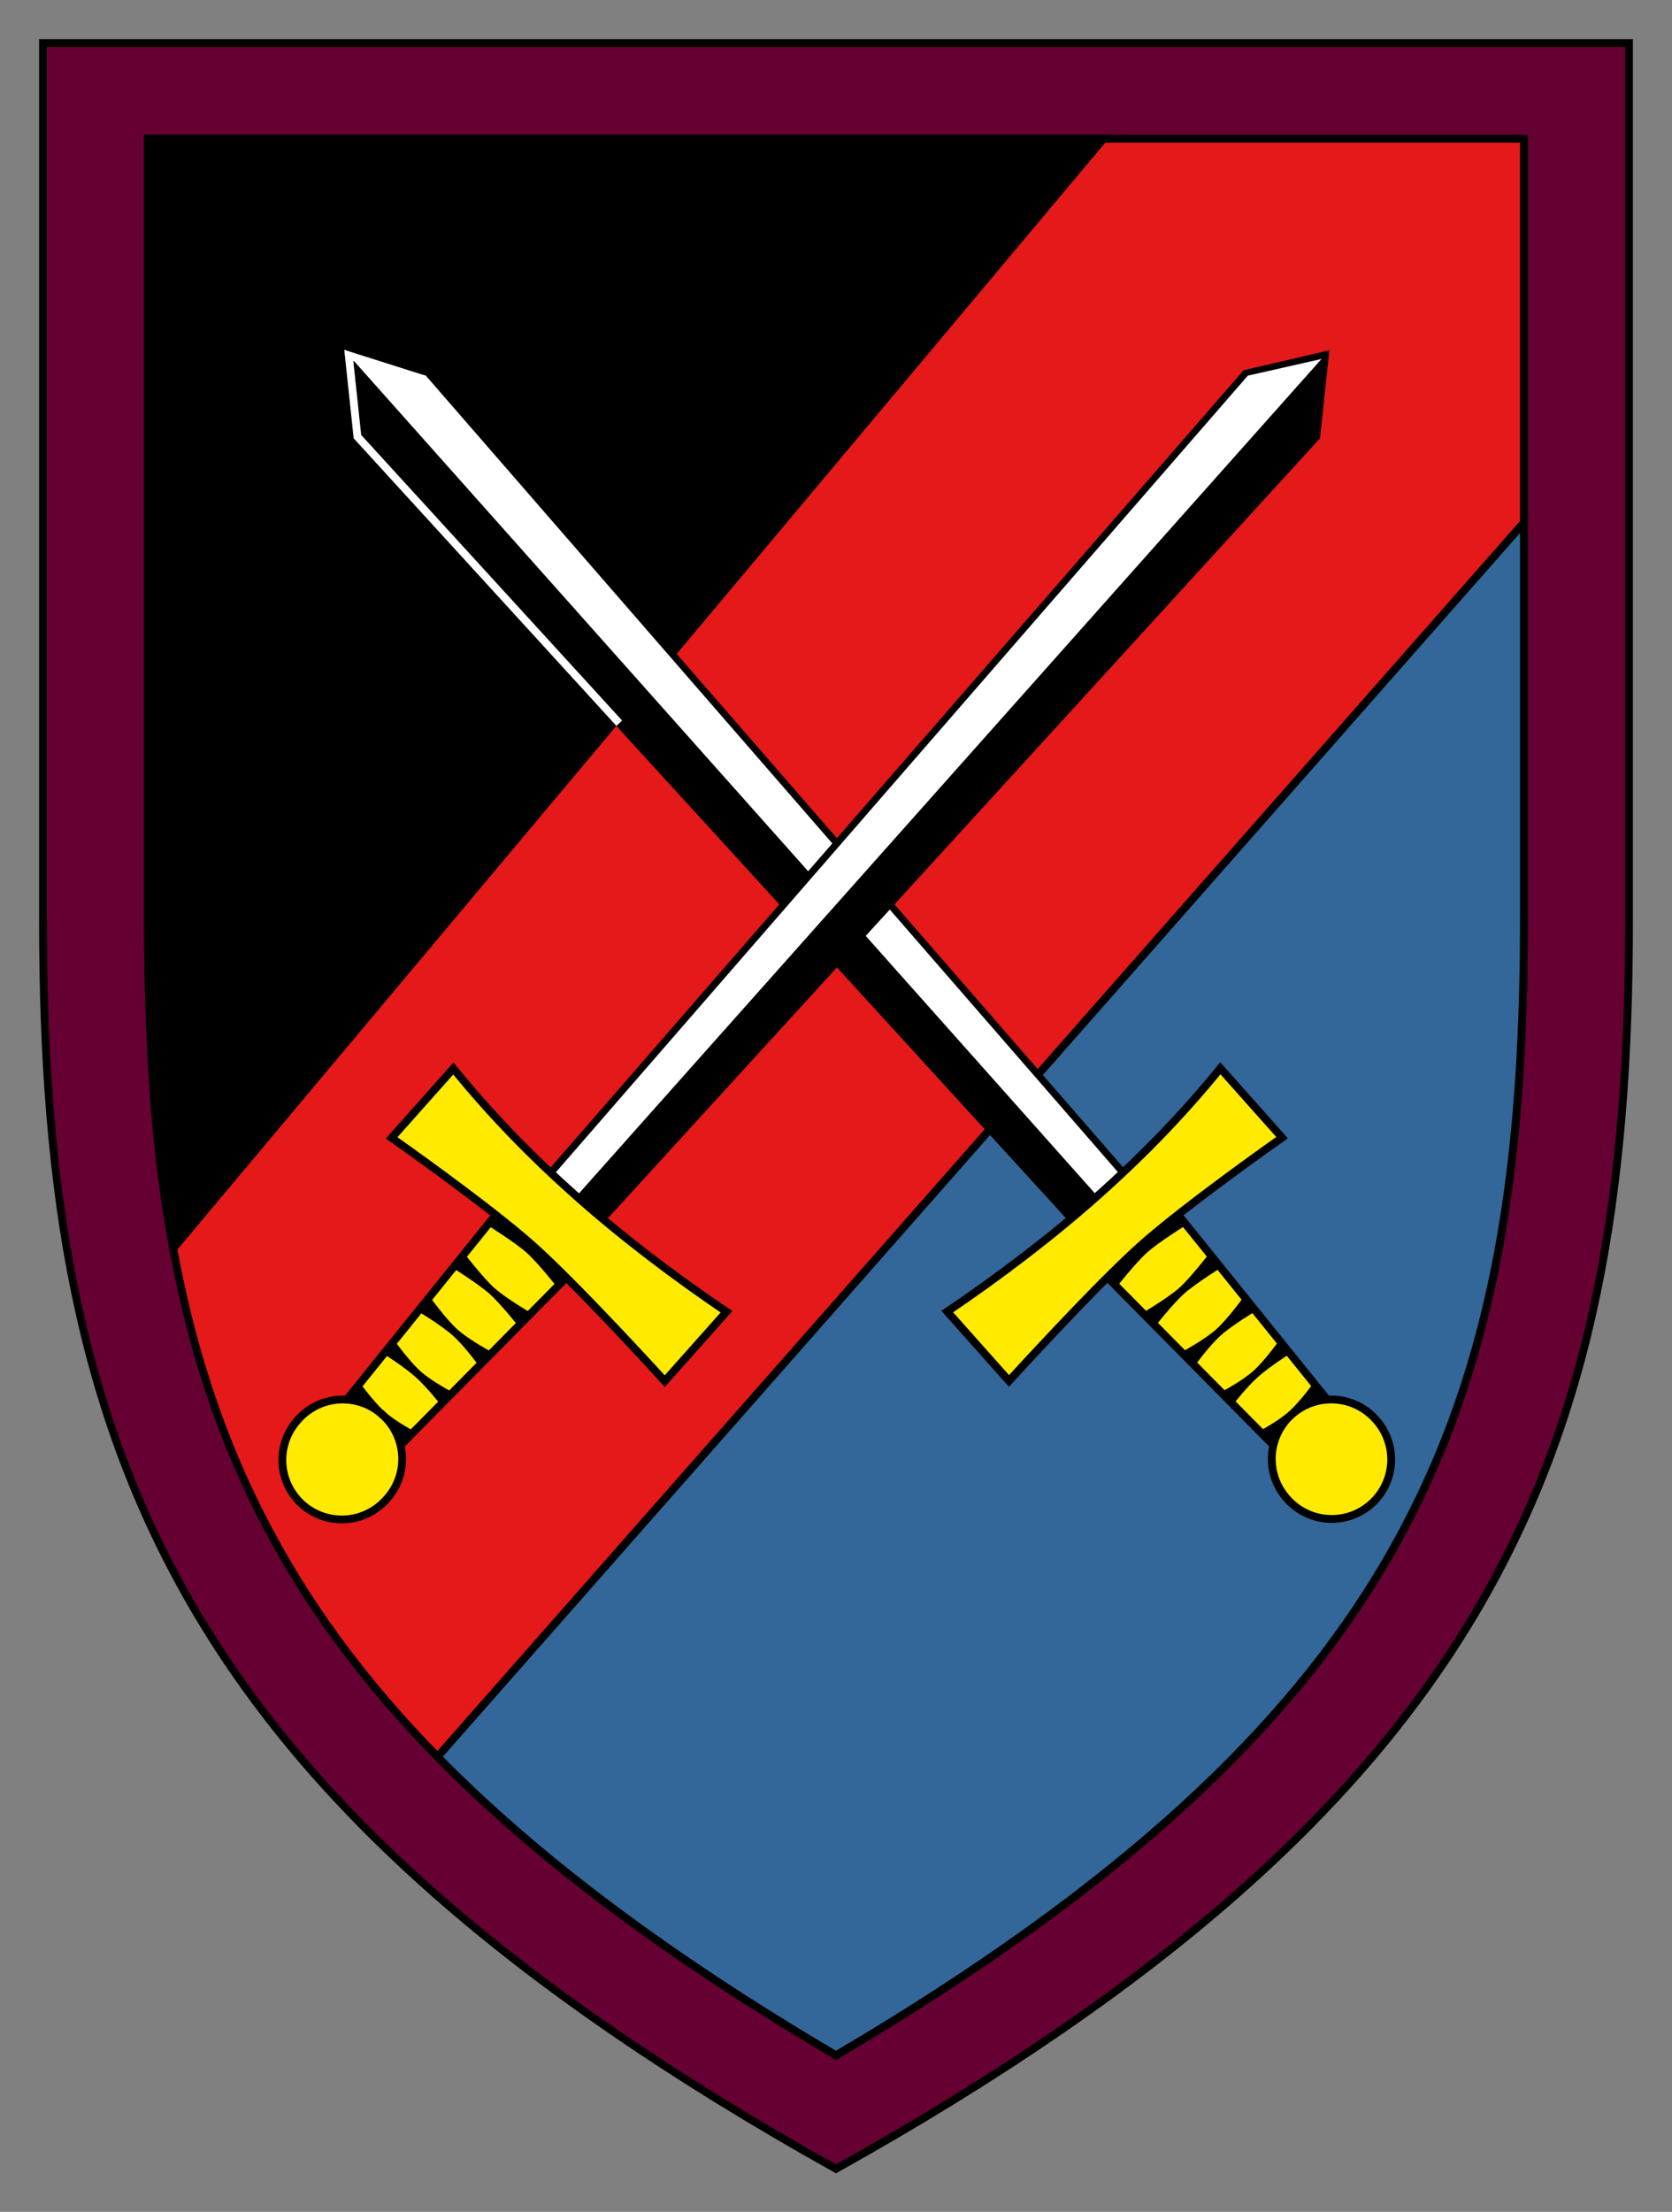
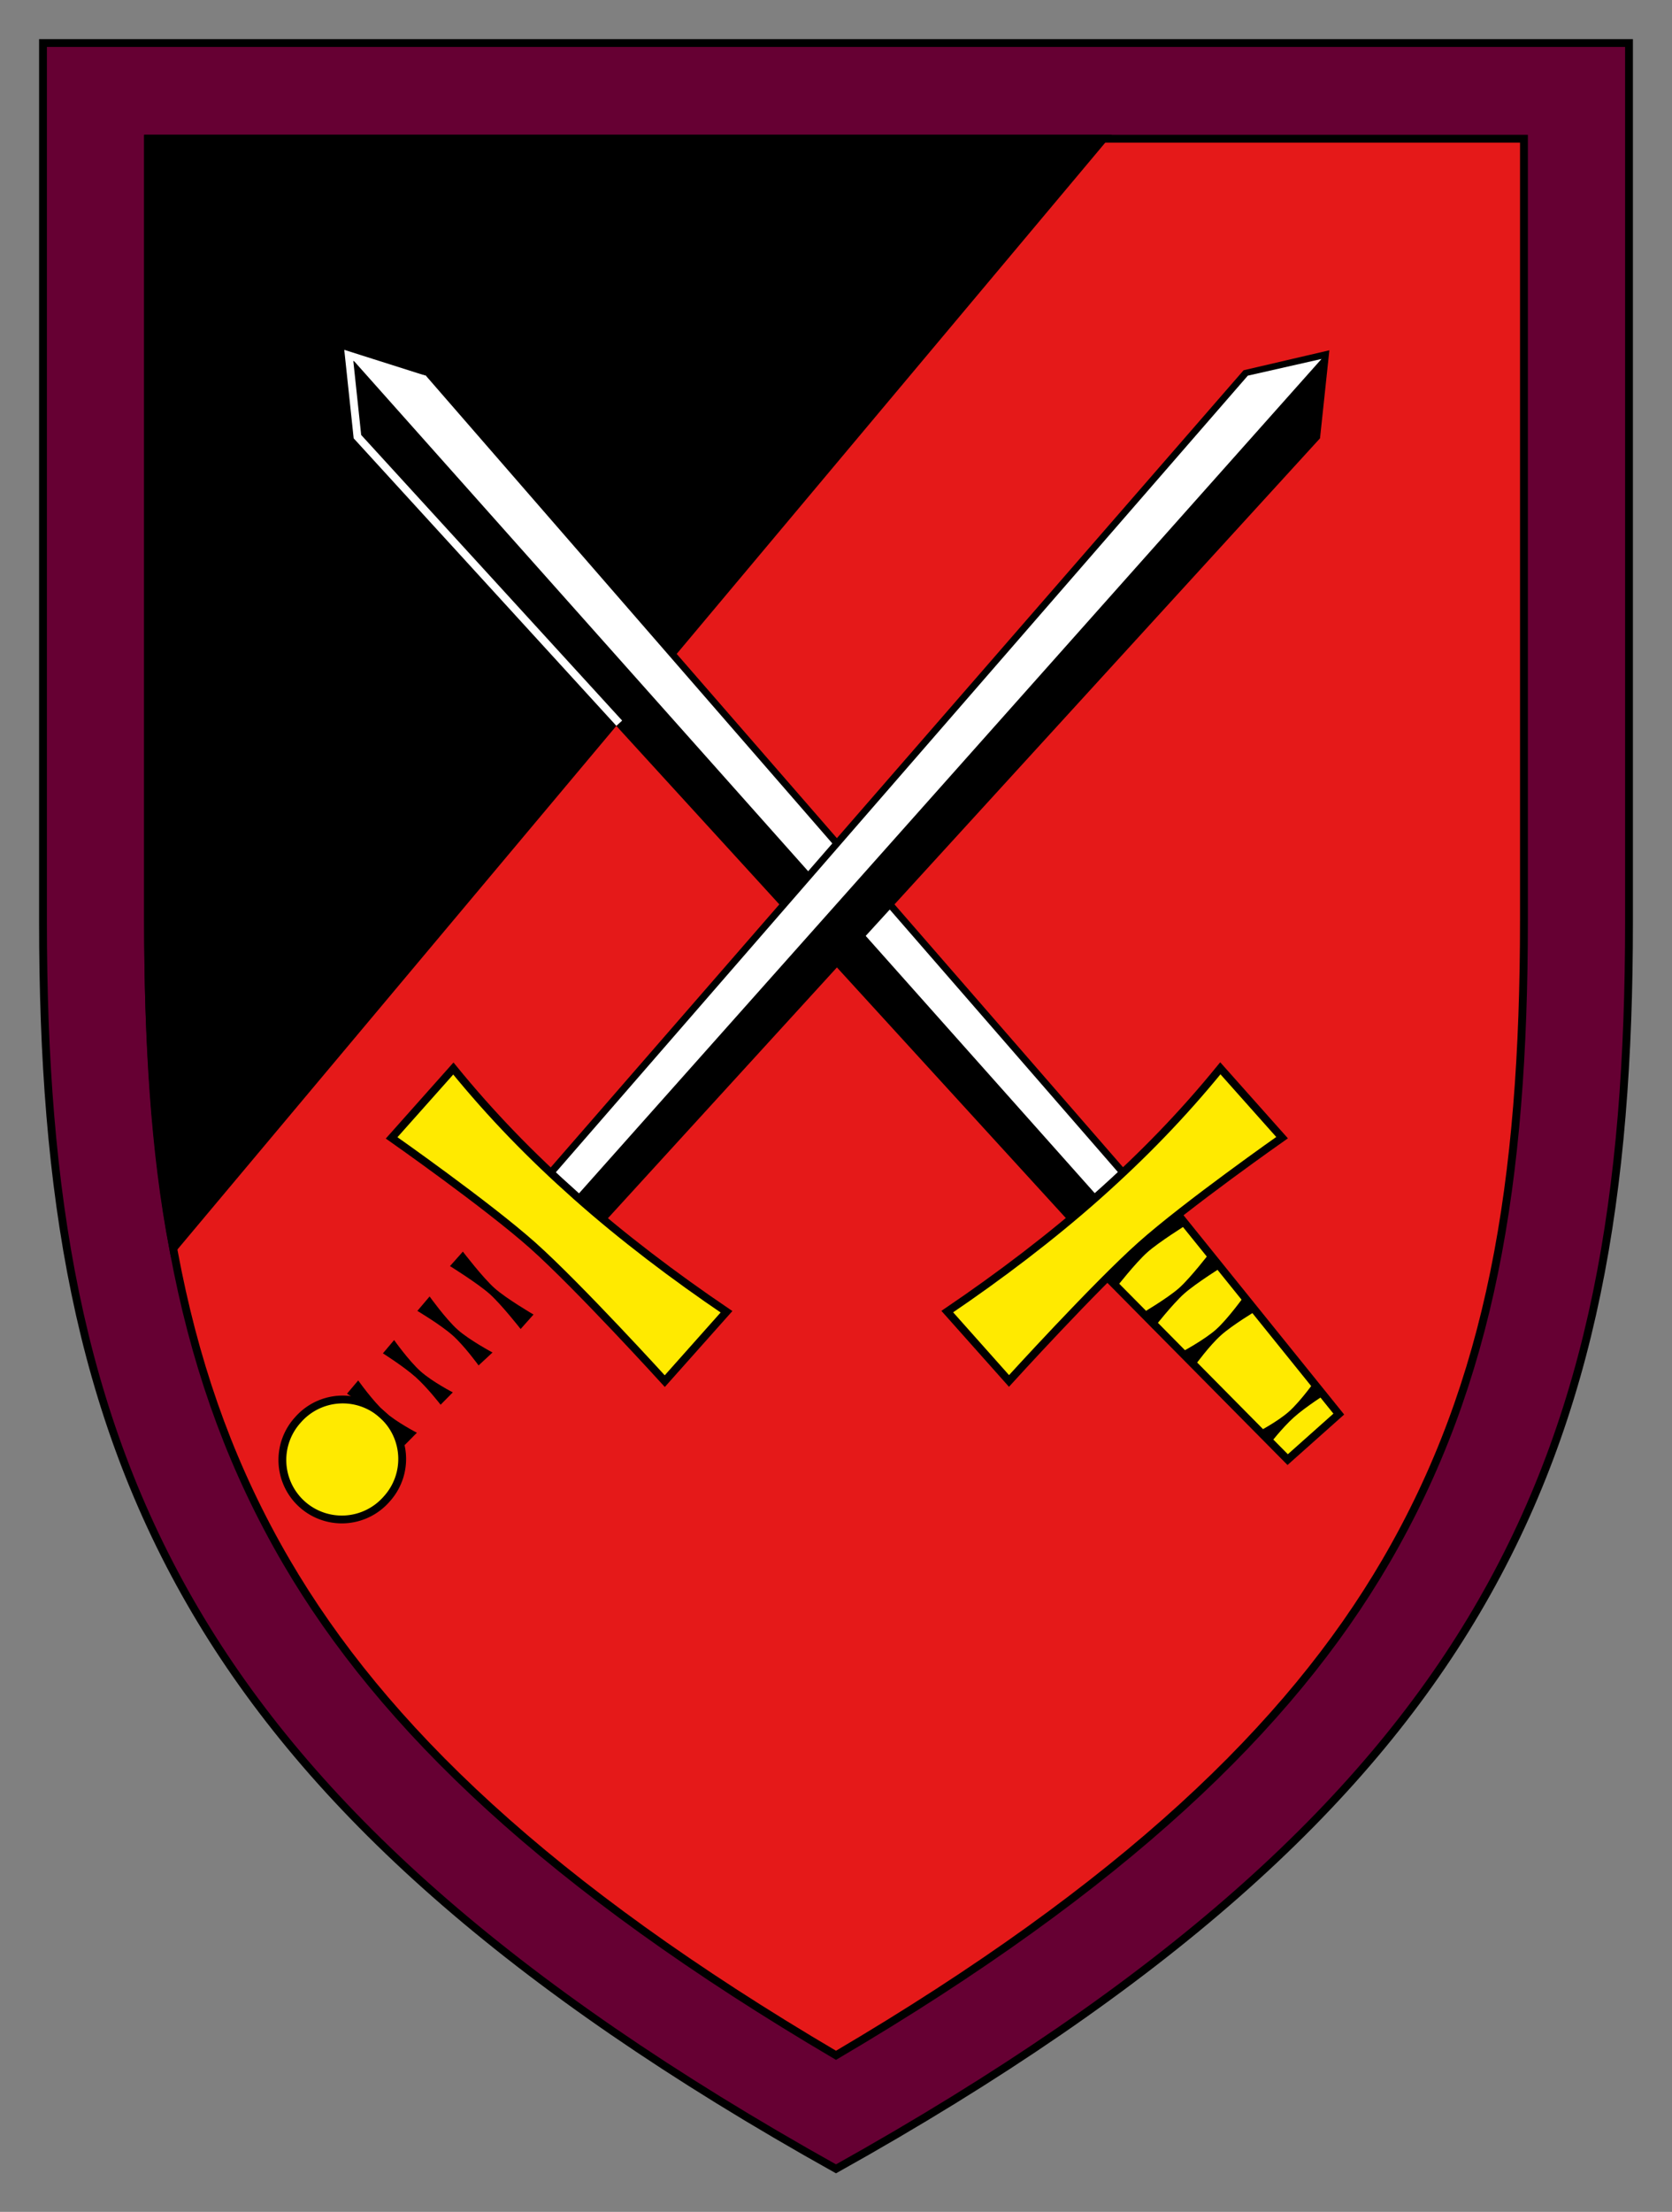
<svg xmlns="http://www.w3.org/2000/svg" version="1.1" width="213.875" height="282.812" id="svg2">
  <rect width="100%" height="100%" fill="#808080" stroke="none" />
  <defs id="defs4" />
  <path d="m 5.5,5.5 0,112.375 c 0,34.569 4.492,62.639 19.531,88.156 14.636,24.834 39.734,47.739 81.906,71.281 42.172,-23.542 67.27,-46.447 81.906,-71.281 C 203.883,180.514 208.375,152.444 208.375,117.875 L 208.375,5.5 5.5,5.5 z" id="path2990" style="fill:#660033;fill-opacity:1;stroke:#000000" />
  <path d="m 18.94,17.737 0,99.865 c 0,33.713 4.243,59.049 17.687,82.075 12.322,21.104 33.616,41.521 70.311,63.118 36.695,-21.597 57.989,-42.014 70.311,-63.118 13.444,-23.026 17.687,-48.362 17.687,-82.075 l 0,-99.865 -175.995,0 z" id="path2992" style="fill:#e51919;fill-opacity:1;stroke:#000000;stroke-width:1.005" />
-   <path d="m 55.967,224.624 c 0,0 0.635,0.645 0.957,0.967 12.228,12.246 28.466,24.521 50.013,37.203 36.695,-21.597 57.989,-42.014 70.311,-63.118 13.444,-23.026 17.687,-48.362 17.687,-82.075 l 0,-49.42 0,-1.366 z" id="path2992-1" style="fill:#336699;fill-opacity:1;stroke:#000000;stroke-width:1.005" />
  <path d="m 18.94,17.737 0,99.865 c 0,15.473 0.826,29.682 3.217,42.019 L 141.144,17.737 z" id="path2992-7" style="fill:#000000;fill-opacity:1;stroke:#000000;stroke-width:1.005;stroke-opacity:1" />
  <g id="layer4" style="display:inline">
    <path d="M 144.945,151.492 54.743,47.795 44.615,45.439 45.72,55.83 138.434,157.295 z" id="path5445-2" style="fill:#000000;fill-opacity:1;stroke:#000000;stroke-width:1px;stroke-linecap:butt;stroke-linejoin:miter;stroke-opacity:1" />
    <path d="M 54.349,48.53 44.615,45.439 45.72,55.83 79.214,92.472" id="path5445-2-0" style="fill:#000000;fill-opacity:1;stroke:#ffffff;stroke-width:1px;stroke-linecap:butt;stroke-linejoin:miter;stroke-opacity:1;display:inline" />
    <path d="m 45.048,45.902 9.426,2.132 89.288,102.711 -2.981,2.655 z" id="path5469-4" style="fill:#ffffff;fill-opacity:1;stroke:none" />
    <path d="m 150.544,155.127 -9.034,8.045 23.204,23.457 6.539,-5.823 z" id="path6427-5" style="fill:#ffea00;fill-opacity:1;stroke:#000000;stroke-width:1px;stroke-linecap:butt;stroke-linejoin:miter;stroke-opacity:1" />
-     <path d="m 164.639,191.633 a 7.604,7.604 0 1 0 11.357,-10.114 7.604,7.604 0 1 0 -11.357,10.114 z" id="path6435-5" style="fill:#ffea00;fill-opacity:1;stroke:#000000;stroke-width:1;stroke-opacity:1" />
    <path d="m 154.889,160.005 c 0,0 -2.553,3.338 -4.06,4.679 -1.506,1.341 -4.974,3.366 -4.974,3.366 l 1.647,1.85 c 0,0 2.466,-3.151 3.972,-4.492 1.506,-1.341 5.062,-3.553 5.062,-3.553 z" id="path6437-1" style="fill:#000000;fill-opacity:1;stroke:none" />
    <path d="m 150.169,154.726 c 0,0 -2.553,3.338 -4.06,4.679 -1.506,1.341 -4.974,3.366 -4.974,3.366 l 1.647,1.85 c 0,0 2.466,-3.151 3.972,-4.492 1.506,-1.341 5.062,-3.553 5.062,-3.553 z" id="path6437-7-7" style="fill:#000000;fill-opacity:1;stroke:none" />
    <path d="m 156.101,136.594 c -4.847,5.945 -9.911,11.16 -15.737,16.338 -5.826,5.178 -12.48,10.223 -19.193,14.77 l 7.896,8.867 c 0,0 11.068,-12.171 16.89,-17.356 5.822,-5.185 18.04,-13.752 18.04,-13.752 z" id="path5487-1" style="fill:#ffea00;fill-opacity:1;stroke:#000000;stroke-width:1px;stroke-linecap:butt;stroke-linejoin:miter;stroke-opacity:1;display:inline" />
-     <path d="m 159.145,165.737 c 0,0 -2.086,2.911 -3.592,4.251 -1.506,1.341 -4.452,2.913 -4.452,2.913 l 1.781,1.654 c 0,0 1.811,-2.501 3.316,-3.842 1.506,-1.341 4.513,-3.131 4.513,-3.131 z" id="path6437-0-1" style="fill:#000000;fill-opacity:1;stroke:none" />
-     <path d="m 163.683,171.31 c 0,0 -1.882,2.663 -3.388,4.004 -1.506,1.341 -4.116,2.684 -4.116,2.684 l 1.561,1.58 c 0,0 1.694,-2.199 3.2,-3.54 1.506,-1.341 4.178,-3.031 4.178,-3.031 z" id="path6437-4-5" style="fill:#000000;fill-opacity:1;stroke:none" />
+     <path d="m 159.145,165.737 c 0,0 -2.086,2.911 -3.592,4.251 -1.506,1.341 -4.452,2.913 -4.452,2.913 l 1.781,1.654 c 0,0 1.811,-2.501 3.316,-3.842 1.506,-1.341 4.513,-3.131 4.513,-3.131 " id="path6437-0-1" style="fill:#000000;fill-opacity:1;stroke:none" />
    <path d="m 168.278,176.469 c 0,0 -1.882,2.663 -3.388,4.004 -1.506,1.341 -4.116,2.684 -4.116,2.684 l 1.561,1.58 c 0,0 1.694,-2.199 3.2,-3.54 1.506,-1.341 4.178,-3.031 4.178,-3.031 z" id="path6437-4-8-2" style="fill:#000000;fill-opacity:1;stroke:none" />
    <g transform="matrix(0.747,0.665,-0.665,0.747,87.875,-42.68)" id="g6524">
      <path d="m 115.128,157.48 -1.602,-137.43 5.997,-8.495 6.085,8.495 -1.758,137.432 z" id="path5445" style="fill:#000000;fill-opacity:1;stroke:#000000;stroke-width:1px;stroke-linecap:butt;stroke-linejoin:miter;stroke-opacity:1" />
      <path d="m 119.508,12.189 -5.621,7.861 1.629,136.085 3.992,4e-5 z" id="path5469" style="fill:#ffffff;fill-opacity:1;stroke:none" />
-       <path d="m 113.364,163.918 12.097,0 -1.728,32.949 -8.756,0 z" id="path6427" style="fill:#ffea00;fill-opacity:1;stroke:#000000;stroke-width:1px;stroke-linecap:butt;stroke-linejoin:miter;stroke-opacity:1" />
      <path d="m 127.304,200.785 a 7.604,7.604 0 1 1 -15.207,0 7.604,7.604 0 1 1 15.207,0 z" transform="translate(-0.187,-0.23)" id="path6435" style="fill:#ffea00;fill-opacity:1;stroke:#000000;stroke-opacity:1" />
      <path d="m 113.364,170.451 c 0,0 4.127,0.795 6.144,0.794 2.016,-5.3e-4 5.953,-0.794 5.953,-0.794 l 0,2.477 c 0,0 -3.937,-0.713 -5.953,-0.713 -2.016,0 -6.144,0.713 -6.144,0.713 z" id="path6437" style="fill:#000000;fill-opacity:1;stroke:none" />
-       <path d="m 113.378,163.37 c 0,0 4.127,0.795 6.144,0.794 2.016,-5.3e-4 5.953,-0.794 5.953,-0.794 l 0,2.477 c 0,0 -3.937,-0.713 -5.953,-0.713 -2.016,0 -6.144,0.713 -6.144,0.713 z" id="path6437-7" style="fill:#000000;fill-opacity:1;stroke:none" />
      <path d="m 96.889,153.774 c 7.574,1.216 14.824,1.743 22.618,1.735 7.795,-0.008 16.119,-0.666 24.156,-1.735 l 0,11.873 c 0,0 -16.36,-1.728 -24.156,-1.728 -7.796,0 -22.618,1.728 -22.618,1.728 z" id="path5487" style="fill:#ffea00;fill-opacity:1;stroke:#000000;stroke-width:1px;stroke-linecap:butt;stroke-linejoin:miter;stroke-opacity:1;display:inline" />
      <path d="m 113.998,177.562 c 0,0 3.493,0.787 5.51,0.786 2.016,-5.3e-4 5.262,-0.786 5.262,-0.786 l -0.23,2.419 c 0,0 -3.015,-0.663 -5.032,-0.663 -2.016,0 -5.452,0.663 -5.452,0.663 z" id="path6437-0" style="fill:#000000;fill-opacity:1;stroke:none" />
      <path d="m 114.315,184.742 c 0,0 3.177,0.737 5.193,0.737 2.016,-5.3e-4 4.859,-0.733 4.859,-0.733 l -0.115,2.218 c 0,0 -2.727,-0.515 -4.744,-0.515 -2.016,0 -5.135,0.515 -5.135,0.515 z" id="path6437-4" style="fill:#000000;fill-opacity:1;stroke:none" />
      <path d="m 114.315,191.651 c 0,0 3.177,0.737 5.193,0.737 2.016,-5.3e-4 4.859,-0.733 4.859,-0.733 l -0.115,2.218 c 0,0 -2.727,-0.515 -4.744,-0.515 -2.016,0 -5.135,0.515 -5.135,0.515 z" id="path6437-4-8" style="fill:#000000;fill-opacity:1;stroke:none" />
    </g>
  </g>
</svg>